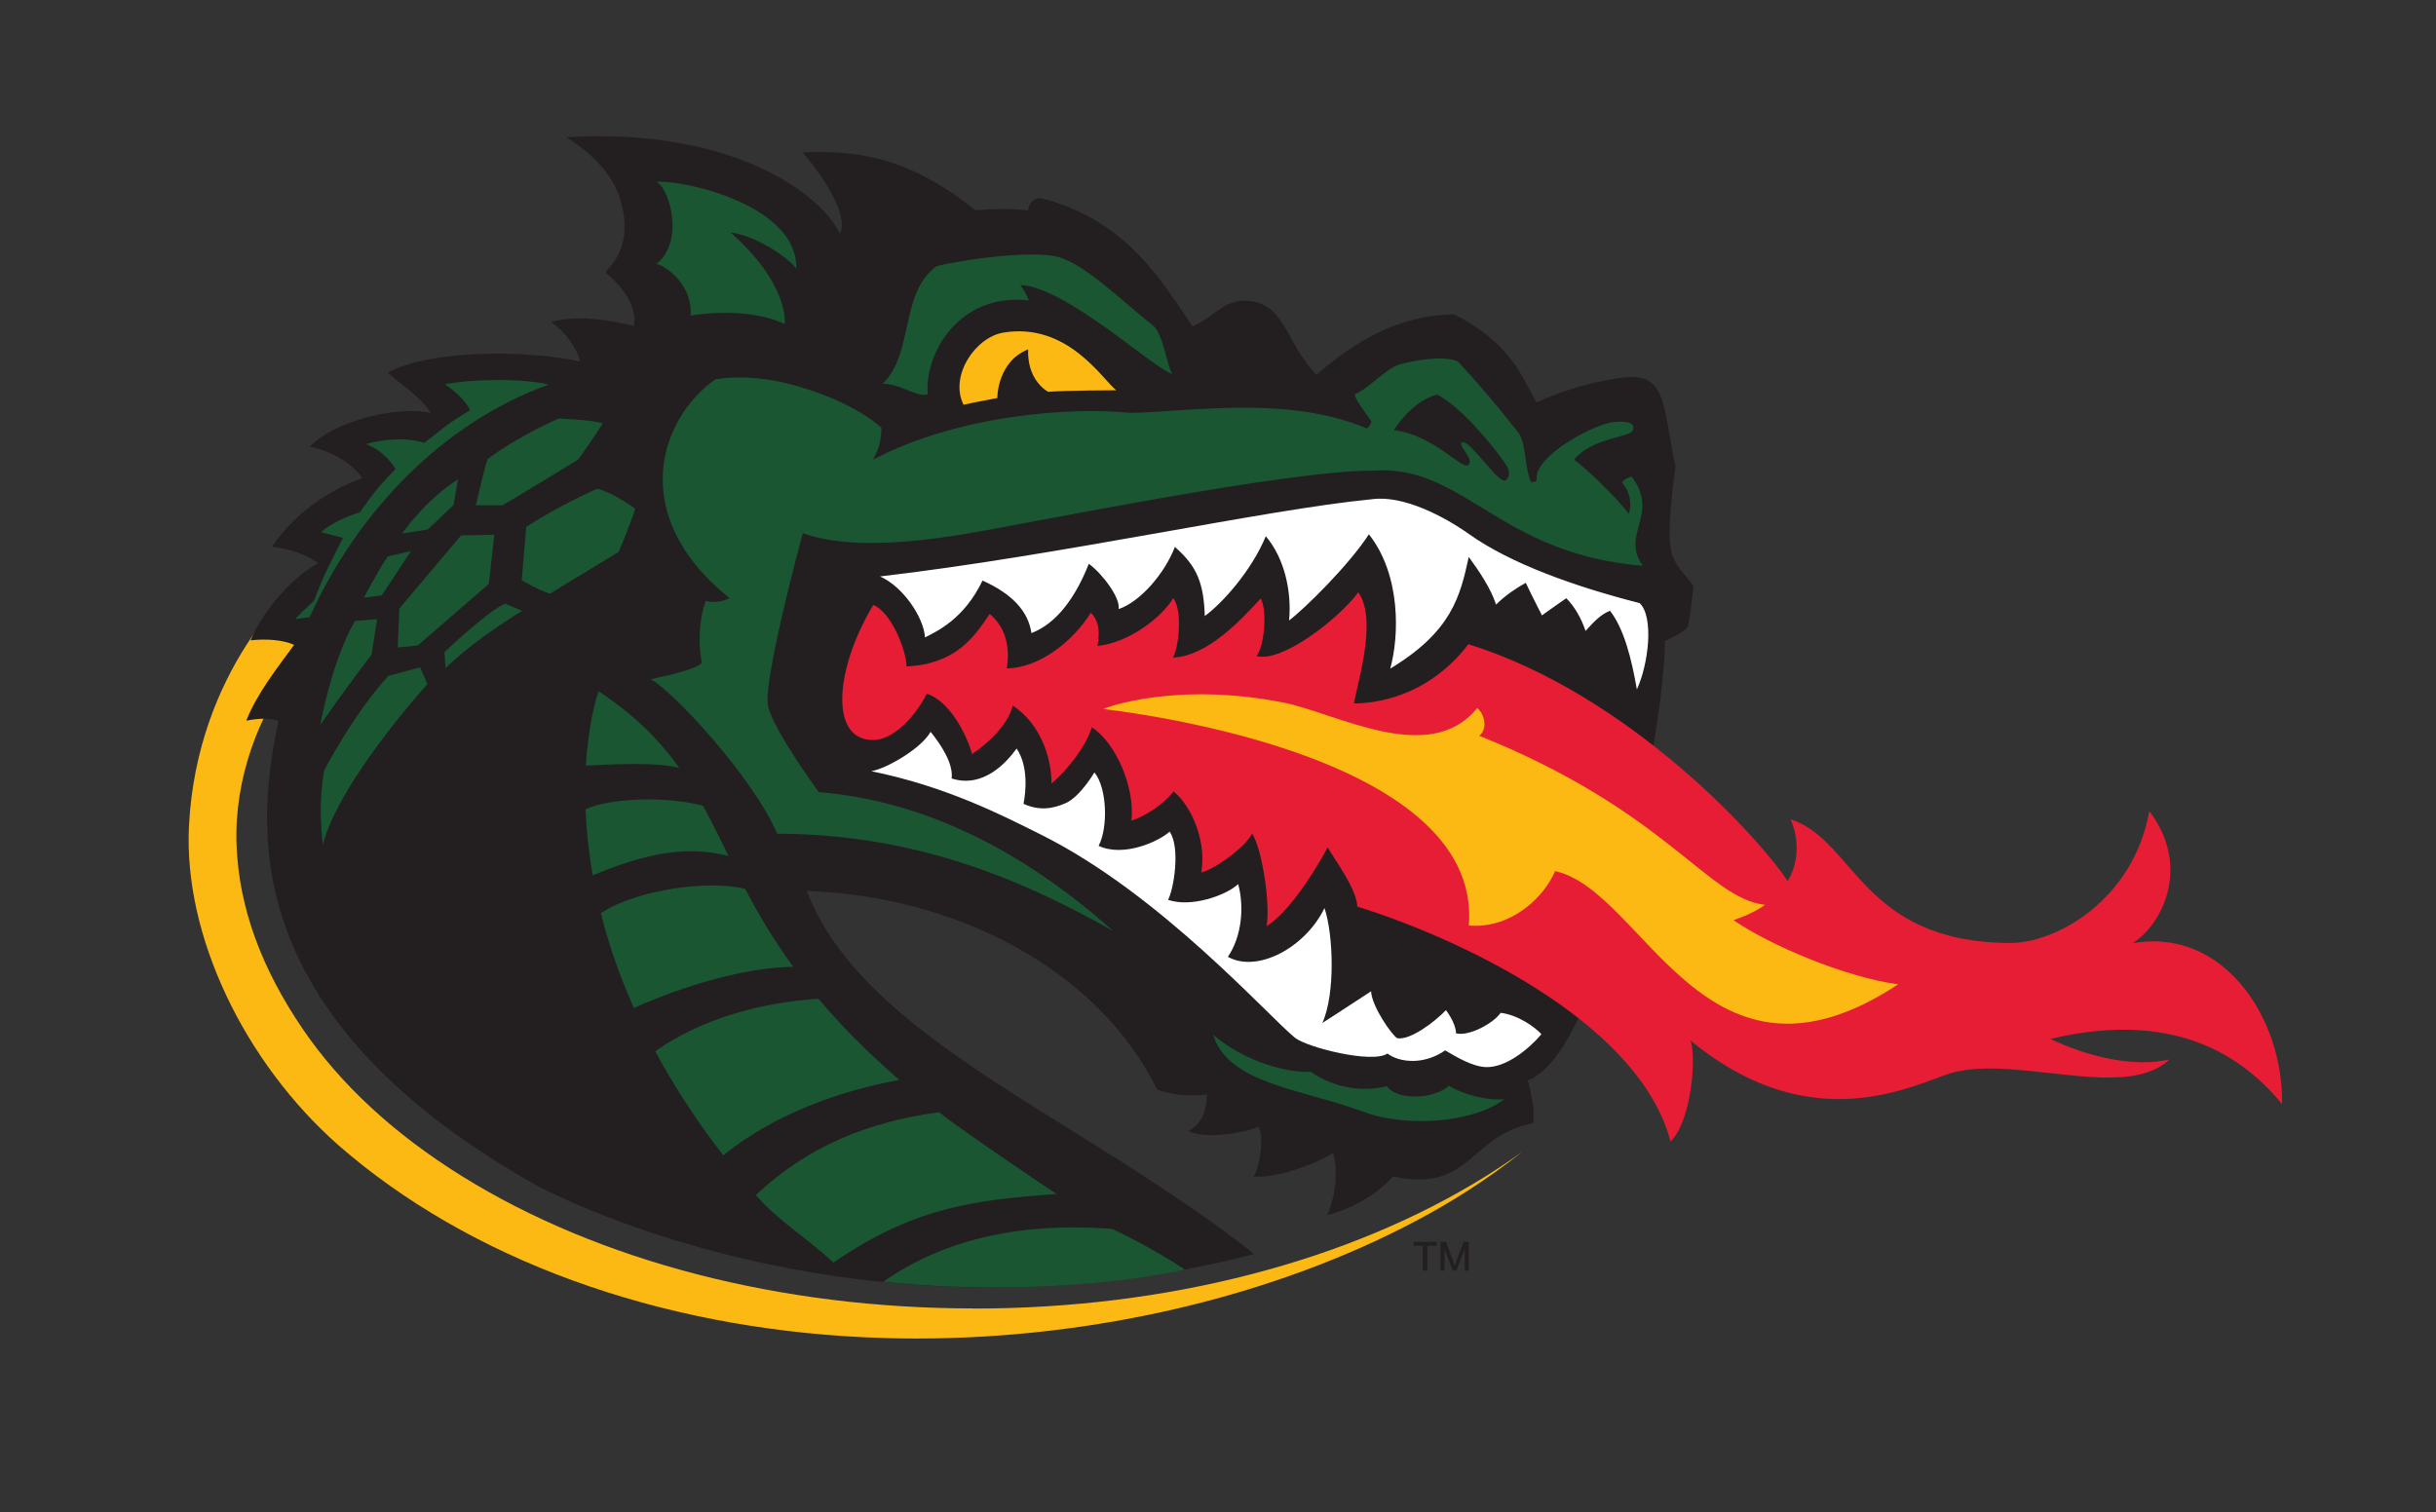
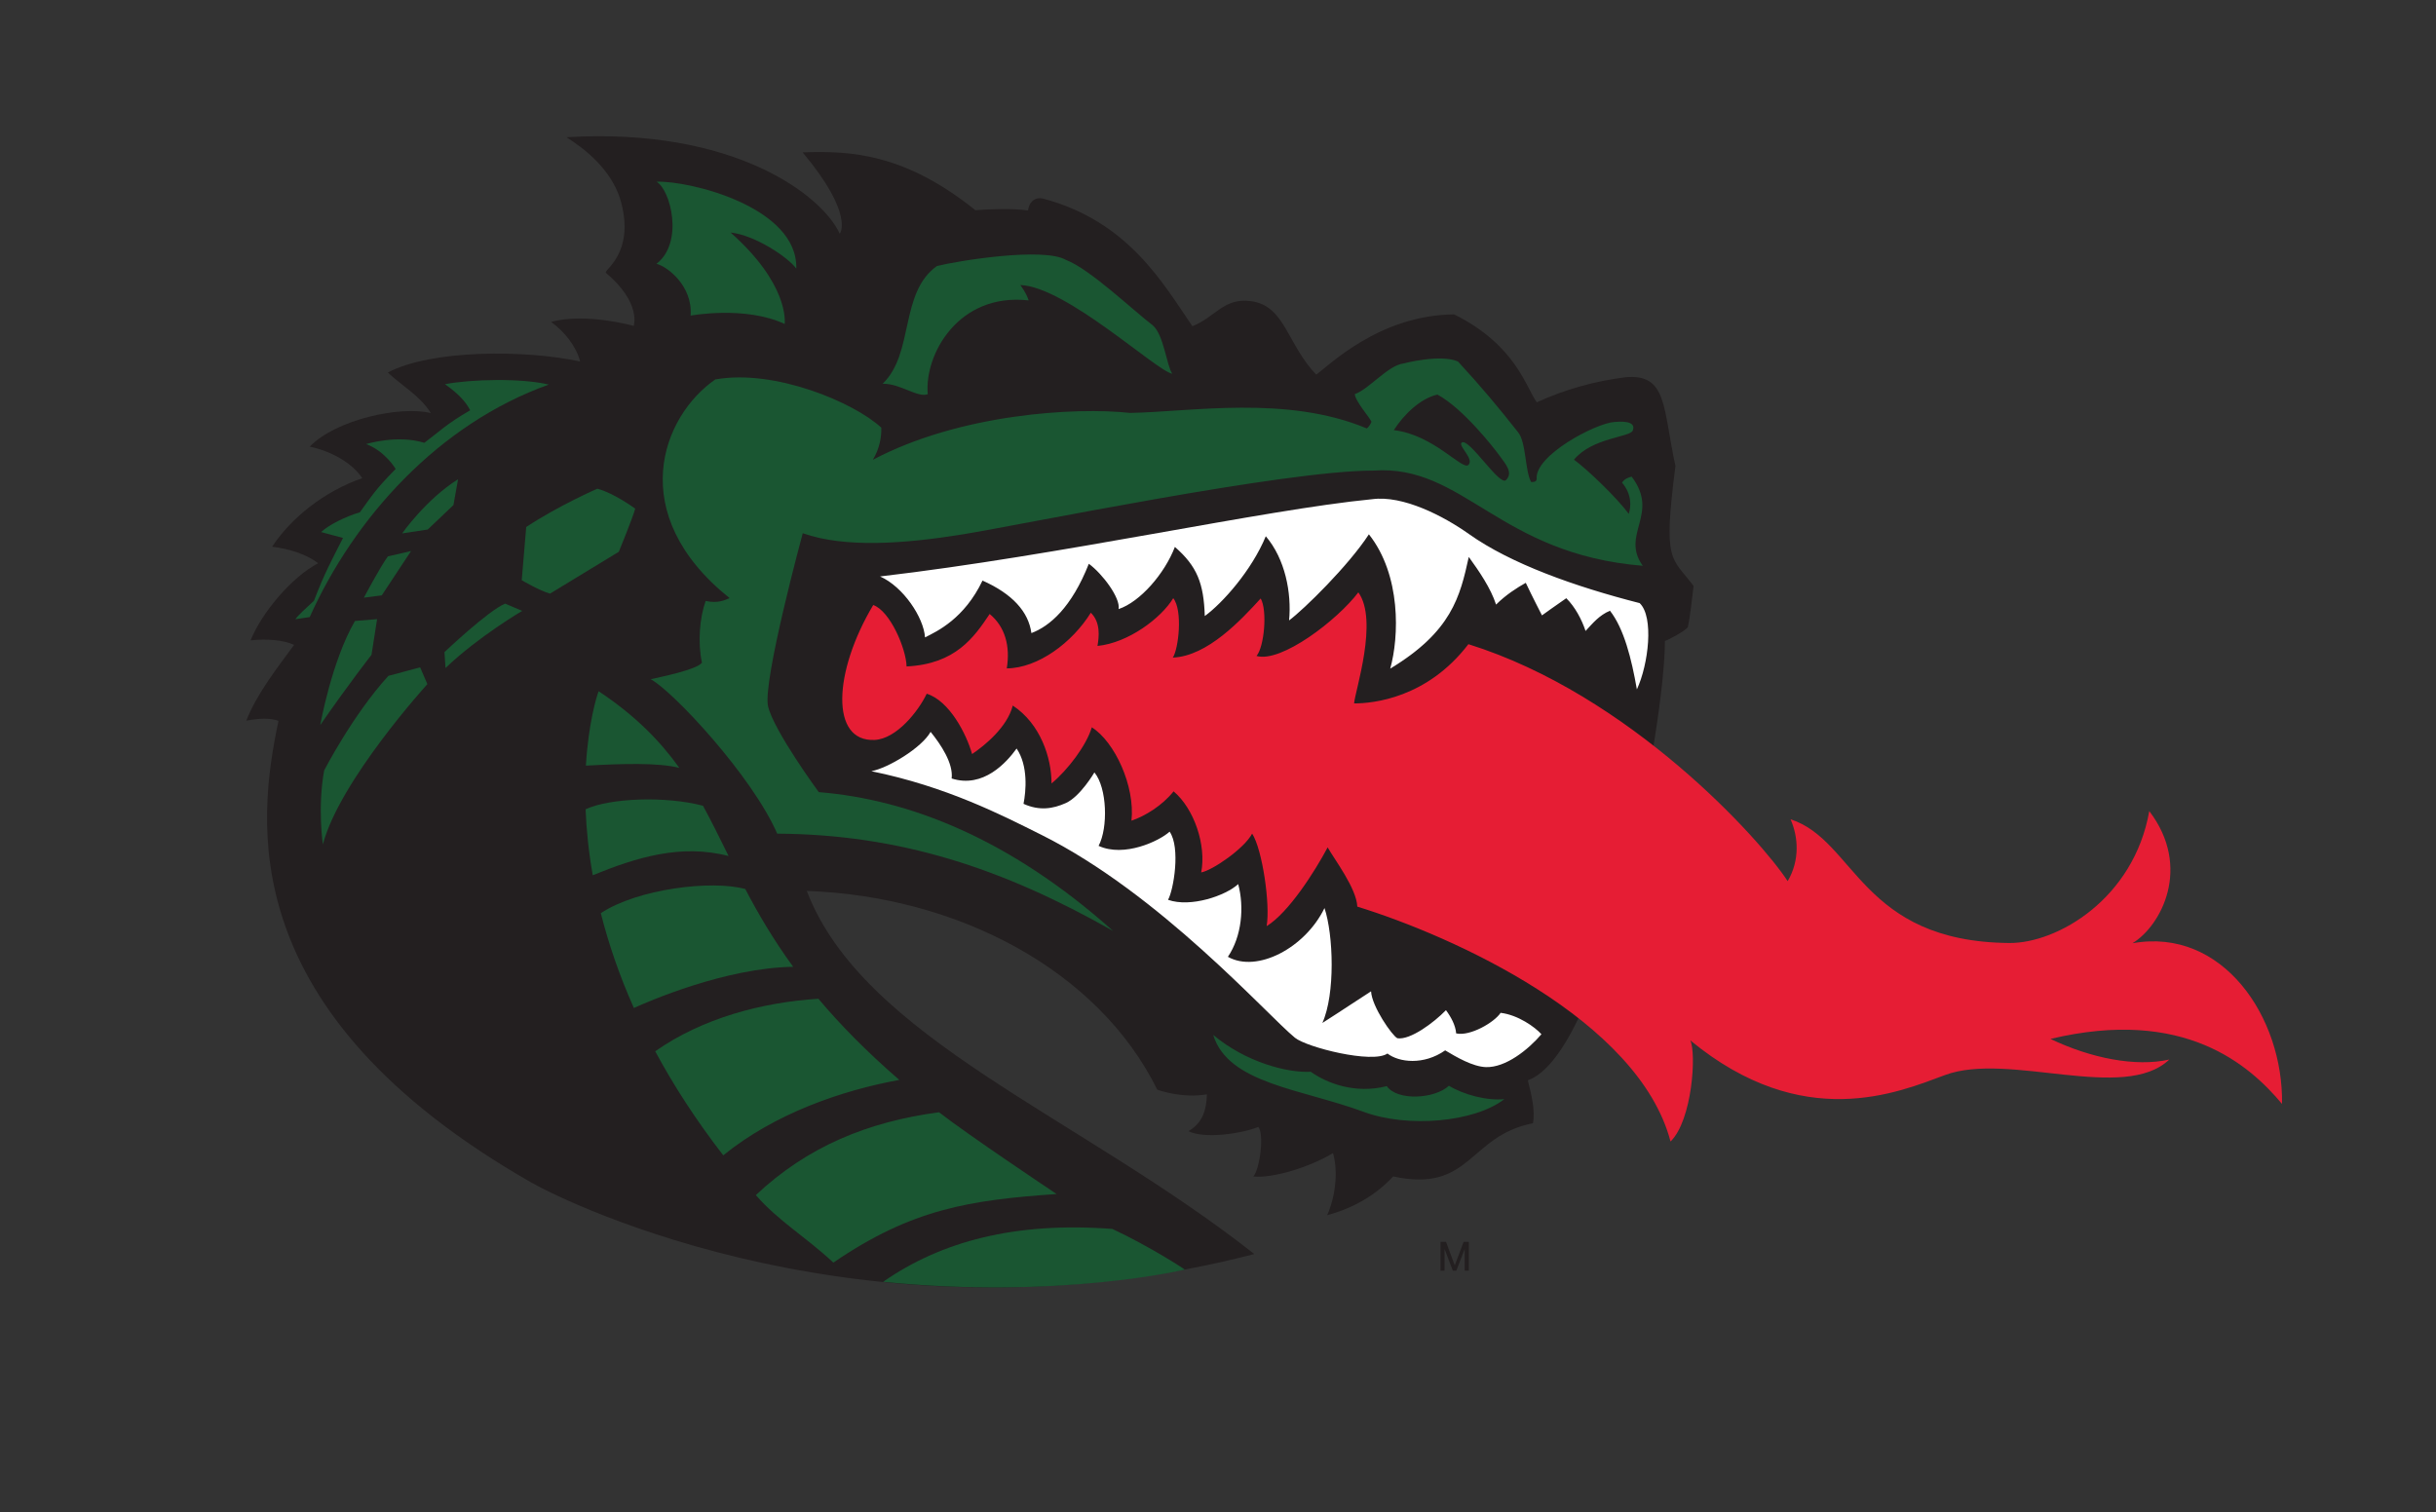
<svg xmlns="http://www.w3.org/2000/svg" id="Layer_1" data-name="Layer 1" viewBox="0 0 401.68 249.42">
  <rect x="0" y="0" width="401.68" height="249.42" fill="#333333" stroke="none" />
  <defs>
    <style>
      .cls-1 {
        fill: #e61d34;
      }

      .cls-2 {
        fill: #231f20;
      }

      .cls-3 {
        fill: #fff;
      }

      .cls-4 {
        fill: #fdb913;
      }

      .cls-5 {
        fill: #1a5632;
      }
    </style>
  </defs>
-   <path class="cls-4" d="M160.57,215.79c-31.8,0-61.77-7.75-84.39-21.81-11.21-6.97-20.05-15.15-26.27-24.29-6.6-9.71-10.56-19.8-10.91-30.52s3.57-21.47,10.08-29.8c.55-.7,5.81-16.52,1.04-13.96-1.48.8-17.66,15.07-18.96,40.84-.91,18.01,9.09,38.89,24.64,52.62,21.56,18.81,52.39,30.06,86.81,31.68,2.84.13,5.7.2,8.55.2,29.38,0,59.1-7,82.72-19.61,4.91-2.61,10.98-6.3,17.1-11.16-1.92,1.38-3.93,2.72-6.01,4.02-22.62,14.07-52.59,21.81-84.39,21.81Z" />
  <g>
    <g>
      <path class="cls-2" d="M206.81,206.81c-28.9-22.78-64.46-35.56-73.78-59.88,25.02.89,48.13,13.15,57.79,32.78,0,0,3.99,1.5,8.19.77-.06,2.35-.6,4.69-3.05,6.07,2.63,1.32,8.74.42,11.52-.69.98,1.04.33,6.75-.8,8.17,3.06.33,9.18-1.47,13.12-3.86.91,3.11.37,7.25-.96,10.25,4.1-1.12,7.85-3.13,10.88-6.4,12.88,2.78,12.4-6.7,23.05-8.77.42-2.19-.29-4.83-.84-7.08,12.57-4.52,22.64-58.67,22.6-72.47.51-.11,3.42-1.68,3.78-2.28.47-2.19.63-4.38.95-6.79-3.67-4.87-5.07-3.64-2.99-19.78-2.1-9.58-1.29-15.27-8.25-14.63-5.04.63-10.04,2.02-14.61,4.13-1.77-2.38-3.4-9.41-13.63-14.5-12.45.12-20.7,8.52-22.75,9.93-4.83-5.04-5.12-11.41-10.81-12.12-4.49-.56-5.78,2.63-9.6,4.14-4.85-7.06-10.55-17.31-24.64-21.05-1.56-.34-2.36.86-2.46,1.96-2.41-.36-6.25-.24-8.68-.04-11.54-9.26-20.39-9.85-28.49-9.54,8.61,10.28,6.14,13.47,6.11,13.41-2.78-6.18-17.23-17.57-45.01-15.91-.28.02,7.1,3.77,8.96,10.7,2.29,8.54-2.99,11.26-2.5,11.67,5.92,4.98,4.58,8.75,4.58,8.75,0,0-7.92-2.24-13.62-.65,2.23,1.57,4.21,4.13,4.79,6.52-9.17-1.98-24.6-1.95-31.71,1.82,2.48,2.31,5.28,3.8,7.1,6.69-5.02-1.25-15.64,1.06-19.98,5.53,3.44.74,6.86,2.54,8.67,5.2-6.31,2.19-11.73,6.56-14.87,11.31,2.81.33,5.68,1.25,7.6,2.72-4.32,2.24-9.29,8.12-11.15,12.72,2.58-.28,5.27-.1,7.18.74-2.72,3.72-6.15,8.05-7.89,12.51,2.08-.42,4.08-.46,5.31.03-3.47,16.53-7.56,47.99,41.68,76.13,5.83,3.33,56.06,28.13,119.2,11.81Z" />
      <path class="cls-1" d="M294.78,145.33c-4.46-6.87-26.03-30.78-52.65-39.09-6.81,8.9-15.71,9.77-18.85,9.77.17-2.09,4.05-13.69.7-18.32-3.44,4.56-12.72,11.68-16.79,10.49,1.28-1.49,1.82-7.51.69-9.48-3.19,3.49-8.76,9.53-14.49,9.75.94-1.39,1.68-7.78.07-9.8-1.98,3.28-7.39,7.37-12.49,7.88.26-1.54.53-3.88-1.1-5.48-3.05,4.92-8.72,9.15-13.86,9.18.6-3.66-.27-6.87-2.82-8.97-2.56,3.82-5.61,8.26-13.7,8.65-.07-2.91-2.71-9.15-5.5-10.13-6.59,11.05-7.11,22.61.24,22.25,3.61-.18,7.21-4.74,8.58-7.62,3.76,1.17,6.56,6.67,7.48,9.95,2.07-1.4,5.8-4.42,6.71-8,4.56,3,6.4,8.62,6.39,12.85,2.65-2.2,5.77-6.28,6.64-9.26,3.78,2.38,7.16,9.7,6.54,15.4,2.24-.76,5.05-2.47,6.95-4.84,3.38,2.86,5.42,8.85,4.55,13.37,1.82-.32,7.1-3.92,8.4-6.4,1.69,2.61,3.01,11.72,2.39,15.26,3.62-2.22,7.93-8.98,10.06-12.99,1.11,1.97,4.77,6.77,4.89,9.77,15.72,4.85,46.37,18.63,51.65,38.74,3.6-3.52,4.28-14.59,3.26-16.68,18.61,15.33,34.3,8.57,42.02,5.71,10.49-3.88,29.5,4.58,36.96-2.55-5.55,1.25-12.94-.22-19.59-3.4,22.08-5.27,32.83,4.33,38.18,10.72.24-14.27-9.78-29.18-24.66-26.5,4.71-2.85,9.85-12.51,2.77-21.8-2.54,14.45-15.15,21.83-23.1,21.76-24.46-.23-25.35-16.97-36.05-20.4,1.26,2.83,1.58,6.73-.48,10.21Z" />
-       <path class="cls-4" d="M285.83,151.75c2.1-.69,3.83-1.55,5.22-2.52-9.55-1.08-16.09-15.41-47.17-27.9,1.23-.74,1.23-3.21-.29-4.57-7.84,9.74-23.17.85-31.96-.89-17.6-3.49-29.3.79-29.68,1.06.84.16,62.6,6.66,60.25,35.71,6.94.58,12.4-4.63,14.22-8.98,14.83,3.27,24.72,39.69,56.57,18.68-8.69-1.16-21.25-6.48-27.16-10.6ZM165.47,54.85c-4.66.76-8.95,7.17-6.59,11.9,1.87-.43,5.57-1.11,5.57-1.11,0,0-.06-5.98,5.08-8.02-.15,4.63,2.5,6.53,3.29,7,3.18-.25,11.09-.25,11.24-.26-2.25-1.74-7.99-11.25-18.6-9.51Z" />
      <path class="cls-5" d="M238.92,179.06c-2.29,2.16-8.48,2.57-10.25.07-5.26,1.33-9.87-.49-12.54-2.37-3.82.2-10.67-1.54-16.08-6.08,2.46,8.06,14.55,8.89,24.81,12.69,7.24,2.68,18.25,1.73,23.2-2.1-2.82.3-6.71-.72-9.15-2.21ZM117.99,62.55c-8.86,6.09-15,22.21,2.31,36.09-.73.32-1.93.92-3.94.47-.98,2.73-1.34,6.81-.61,10.19-.97,1.17-6.5,2.27-8.45,2.72,3.69,1.99,16.72,15.96,20.86,25.47,20.2.12,37.11,5.68,55.39,16.05-17.09-15.26-33.71-21.7-48.54-22.9,0,0-7.42-10.11-8.36-14.15-.94-4.04,5.72-28.55,5.72-28.55,6.96,2.47,16.83,1.73,26.3.2,9.84-1.59,53.18-10.56,67.8-10.53,14.91-1.06,20.59,13.76,44.41,15.7-3.72-5.19,2.86-8.51-1.83-14.7-.62.16-1.18.38-1.59.98,1.66,1.97,1.49,3.96,1.11,5.16-1.9-2.6-6.76-7.28-9.03-8.94,3.04-3.67,9.27-3.67,9.7-4.82.64-1.7-2.2-1.46-3.02-1.4-3.15.22-13.22,5.55-12.83,9.41-.05.55-.67.49-.92.49-1.02-1.82-.8-6.64-2.18-8.24-3.21-4.08-6.21-7.66-9.88-11.63-2.91-1.28-9.01.33-9.01.33-2.51.31-5.69,4.25-8,5.05.05,1.15,2.54,3.96,2.75,4.57-.16.38-.46.87-.77,1.09-13.22-5.54-29.02-2.73-39.05-2.56-9-.99-28.07.15-42.4,7.73,1.08-1.79,1.44-3.72,1.39-5.3-4.5-4.17-17.57-9.68-27.3-7.96ZM237.01,65.07c4.24,2.27,9.33,8.81,10.23,10.05,1.03,1.43,2.33,2.83,1.08,4.06-1.06,1.04-6.11-7.05-7.29-6.19-.68.5,2.1,2.69,1.11,3.68s-5.69-4.96-12.31-5.73c1.61-2.5,4.27-5.18,7.19-5.87ZM152.98,65.01c-.59-6.47,4.99-16.77,16.64-15.47-.41-1.28-1.38-2.53-1.38-2.53,7.57.26,22.42,14.15,25.06,14.63-.95-1.39-1.38-6.38-3.21-7.98-3.27-2.49-10.37-9.29-14.31-10.79-3.73-2.16-17.89.15-21.28,1-6.21,4.4-3.72,14.41-8.96,19.42,2.94-.05,5.69,2.33,7.45,1.73ZM98.71,114.01c-.35.88-1.68,5.28-2.1,12.26,5.97-.32,11.86-.52,15.41.37-3.17-4.42-7.22-8.6-13.31-12.64ZM120.14,141.18c-1.42-2.87-2.76-5.63-4.22-8.29-6.09-1.63-15.36-1.29-19.36.58.13,3.3.49,6.94,1.18,10.88,7.08-2.89,14.5-5.24,22.4-3.17ZM134.94,164.72c-9.34.59-19.16,3.22-26.9,8.66,2.97,5.52,6.66,11.27,11.22,17.16,8.47-6.87,19.45-10.69,29.03-12.44-5.47-4.73-9.8-9.17-13.35-13.39ZM122.89,146.62c-5.55-1.53-17.78-.02-23.82,3.98,1.23,4.88,2.99,10.12,5.45,15.64,2.27-1.03,15.06-6.63,26.27-6.79-3.31-4.54-5.79-8.8-7.9-12.83ZM154.83,183.44c-11.68,1.55-21.7,5.65-30.2,13.66,3.71,4.26,8.09,6.78,12.79,11.13,12.97-8.88,22.58-10.32,36.81-11.31-.96-.63-14.64-9.78-19.4-13.49Z" />
      <g>
        <path class="cls-3" d="M270.38,99.47c-10.65-2.72-21.25-6.48-28.17-11.4-4.18-2.97-10.89-6.43-15.95-5.74-17.97,1.75-51.3,9.25-81.14,12.74,3.83,1.71,7.19,6.76,7.41,10.05,2.05-1.03,6.48-3.1,9.48-9.37,4.92,2.19,7.58,5.13,8.06,8.66,3-1.12,6.61-4.19,9.47-11.43,2.24,1.64,5.24,5.64,4.91,7.47,3.54-1.18,7.58-5.82,9.28-10.25,3.67,3.2,4.76,6.01,4.93,11.4,2.95-2.15,7.74-7.54,10.06-13.16,3.18,3.72,4.28,9.33,3.84,13.88,2.46-1.82,9.82-9.06,13.16-14.2,5.34,6.75,4.99,16.9,3.52,22.15,10.12-6.11,11.52-11.87,12.95-18.42,1.71,2.36,3.63,5.16,4.5,7.86,1.63-1.62,3.44-2.77,4.9-3.59.96,2.05,2.67,5.37,2.67,5.37,0,0,2.69-1.94,4.01-2.83,1.47,1.46,2.53,3.48,3.18,5.4,1.25-1.35,2.24-2.57,4.02-3.34,2.31,2.95,3.56,7.91,4.44,12.98,1.93-4.17,2.83-11.96.47-14.22Z" />
        <path class="cls-3" d="M247.44,167.04c-1.04,1.59-5.06,3.91-7.33,3.39-.1-1.34-.86-2.73-1.68-3.83-2.01,2.07-5.89,4.96-8.01,4.63-.84-.39-4.22-5.23-4.34-7.74-1.1.68-4.6,3.04-8.03,5.22,2.15-4.77,1.82-14.55.35-18.95-3.2,6.6-11.15,10.74-15.93,8.04,2.29-3.37,2.72-8.18,1.7-11.99-2.04,1.89-7.81,3.91-11.57,2.59.92-1.6,2.09-8.64.26-11.24-1.69,1.55-7.51,4.29-11.71,2.34,1.59-2.97,1.41-9.57-.69-12.11,0,0-2.33,3.99-4.73,5.06-2.11.94-4.32,1.31-6.96.12.41-2.06.8-6.27-1.14-9.12-1.64,2.28-5.49,6.61-10.71,4.94.3-2.5-1.8-5.63-3.47-7.69-1.48,2.64-7.01,5.97-9.77,6.49,12.4,2.53,21.53,7.25,27.97,10.46,19.66,9.79,37.23,29.7,41.88,33.5,1.92,1.57,12.78,4.33,15.25,2.6,1.9,1.46,5.95,1.97,9.52-.52,1.85,1.11,4.55,2.69,6.72,2.76,3.25.1,6.95-2.85,9.15-5.42-1.07-1.2-3.88-3.19-6.72-3.53Z" />
      </g>
    </g>
    <path class="cls-5" d="M145.62,211.4c9.59-6.67,21.76-9.93,37.81-8.72,6.3,2.96,12.03,6.71,11.93,6.71,0,0-20.7,4.93-49.73,2.01Z" />
    <path class="cls-5" d="M108.25,43.51c1.71.41,5.99,3.58,5.63,8.54,0,0,8.96-1.67,15.51,1.38.03-.44.64-6.59-8.92-15.08,4.04.42,9.56,4.14,10.83,5.95.29-10.16-17.63-14.54-23.05-14.33,2.29,1.25,4.58,10,0,13.54Z" />
  </g>
  <g>
-     <path class="cls-2" d="M234.63,205.46h-1.54v-.65h3.81v.65h-1.54v4.1h-.74v-4.1Z" />
    <path class="cls-2" d="M237.54,204.81h.9l1.44,3.88,1.46-3.88h.87v4.75h-.69v-3.58l-1.38,3.58h-.58l-1.36-3.58v3.58h-.67v-4.75Z" />
  </g>
  <path class="cls-5" d="M90.51,63.43c-4.56-1.1-12.83-.89-17.14-.07,2.26,1.61,3.4,2.86,4.16,4.3-4.09,2.38-5.07,3.52-7.56,5.37-4.45-1.39-9.59.2-9.59.21,3.16,1.18,4.86,4.1,4.86,4.1-3.47,3.54-3.82,4.31-5.9,7.15-2.33.68-5.14,2.08-6.39,3.26l3.61.97c-1.87,3.68-3.02,5.73-4.79,10.36-1.23,1.13-2.74,2.51-3.06,3.04l2.36-.35c7.36-16.39,21.23-31.83,39.43-38.35Z" />
  <g>
    <path class="cls-5" d="M58.53,102.41l3.65-.3-.92,5.88s-3.76,4.8-8.45,11.58c0,0,1.86-10.51,5.72-17.16Z" />
    <path class="cls-5" d="M64.05,111.46l5.23-1.4,1.19,2.77s-14.45,15.88-17.23,26.43c0,0-.9-6.05.21-12.19,0,0,4.72-9.18,10.6-15.61Z" />
    <path class="cls-5" d="M73.29,107.55s7.14-6.79,10-8l2.82,1.2s-7.21,4.22-12.65,9.42l-.17-2.62Z" />
-     <path class="cls-5" d="M65.86,100.34l10.17-12.04s4.49-.1,5.48-.12l-.9,8.12-11.73,10.15-3.29.33.26-6.44Z" />
-     <path class="cls-5" d="M80.43,75.7s4.21-3.33,11.67-6.67c0,0,4.74.13,7.3.77,0,0-1.91,3.04-4.08,6.01,0,0-12.31,7.49-12.46,7.52h-4.4s1.54-6.73,1.97-7.64Z" />
    <path class="cls-5" d="M66.31,87.97s3.91-5.6,9.22-8.93l-.76,4.26-4.24,4.03-4.22.64Z" />
    <path class="cls-5" d="M60,98.57s2.71-5.12,3.96-6.81l3.82-.88-4.83,7.31-2.95.38Z" />
    <path class="cls-5" d="M86.77,86.92l-.74,8.77s3.02,1.78,4.67,2.21l11.34-6.9s2.35-5.73,2.7-7.11c0,0-3.44-2.55-6.24-3.29,0,0-6.26,2.71-11.74,6.32Z" />
  </g>
</svg>